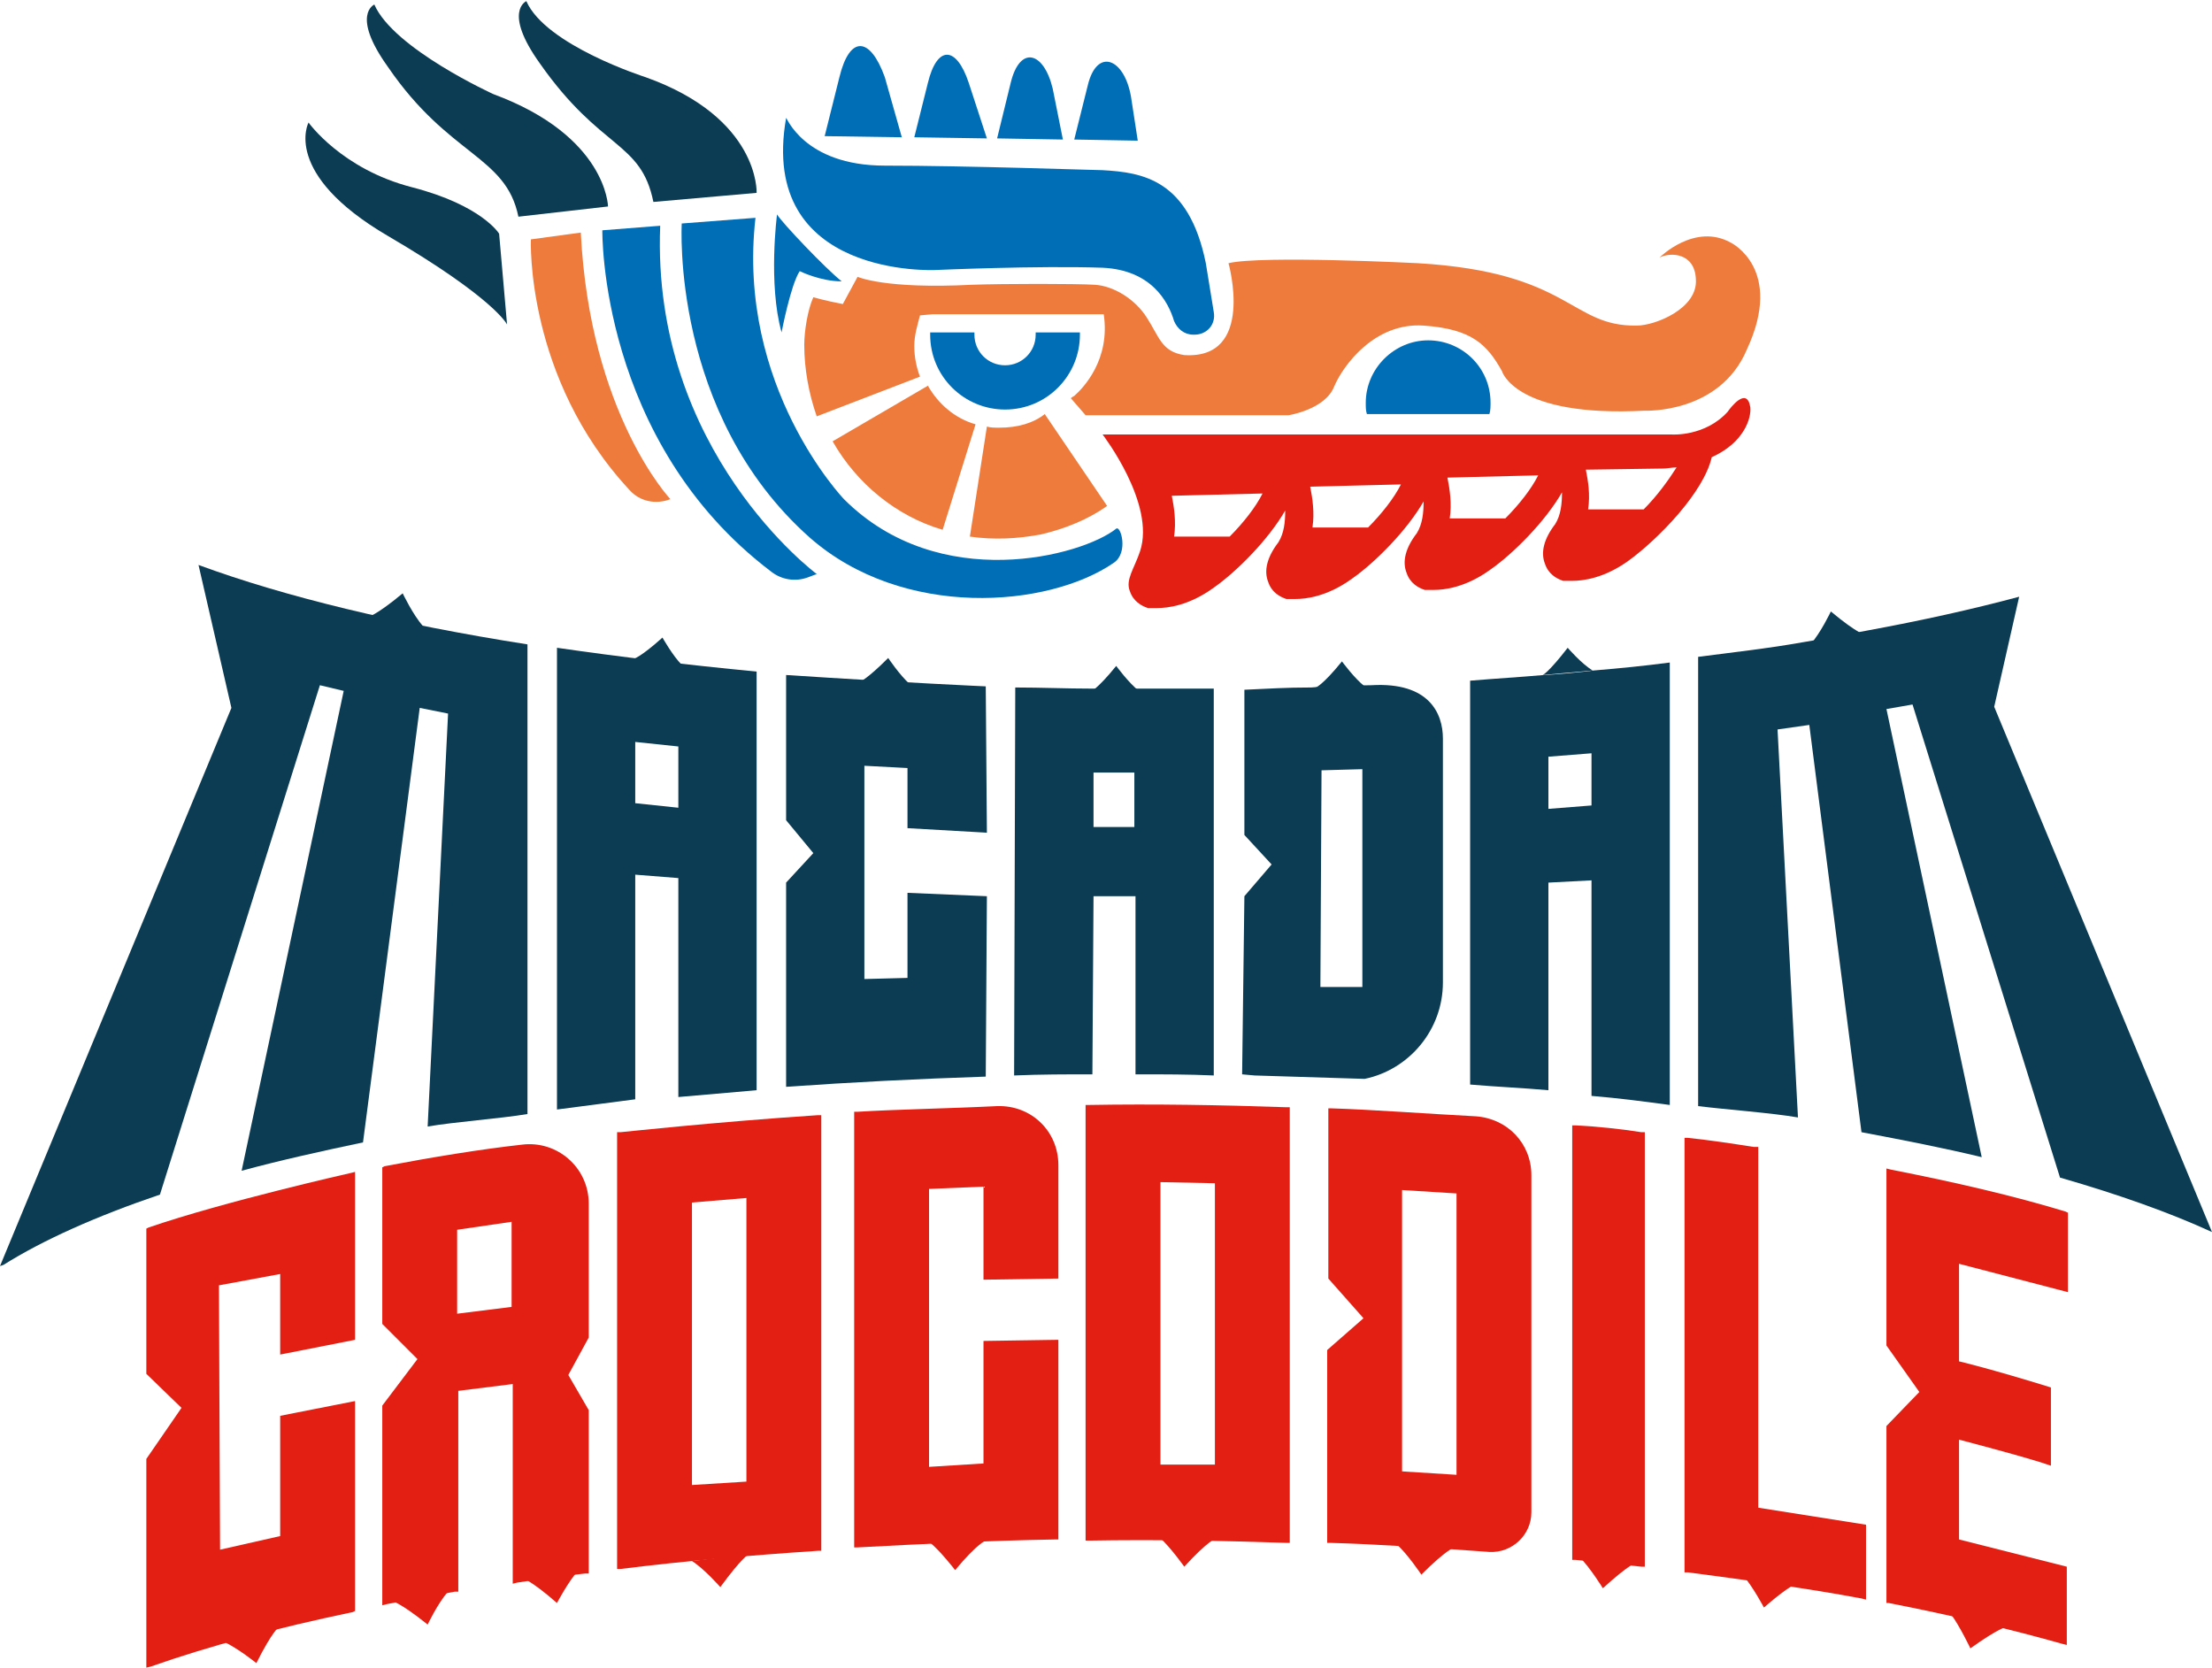
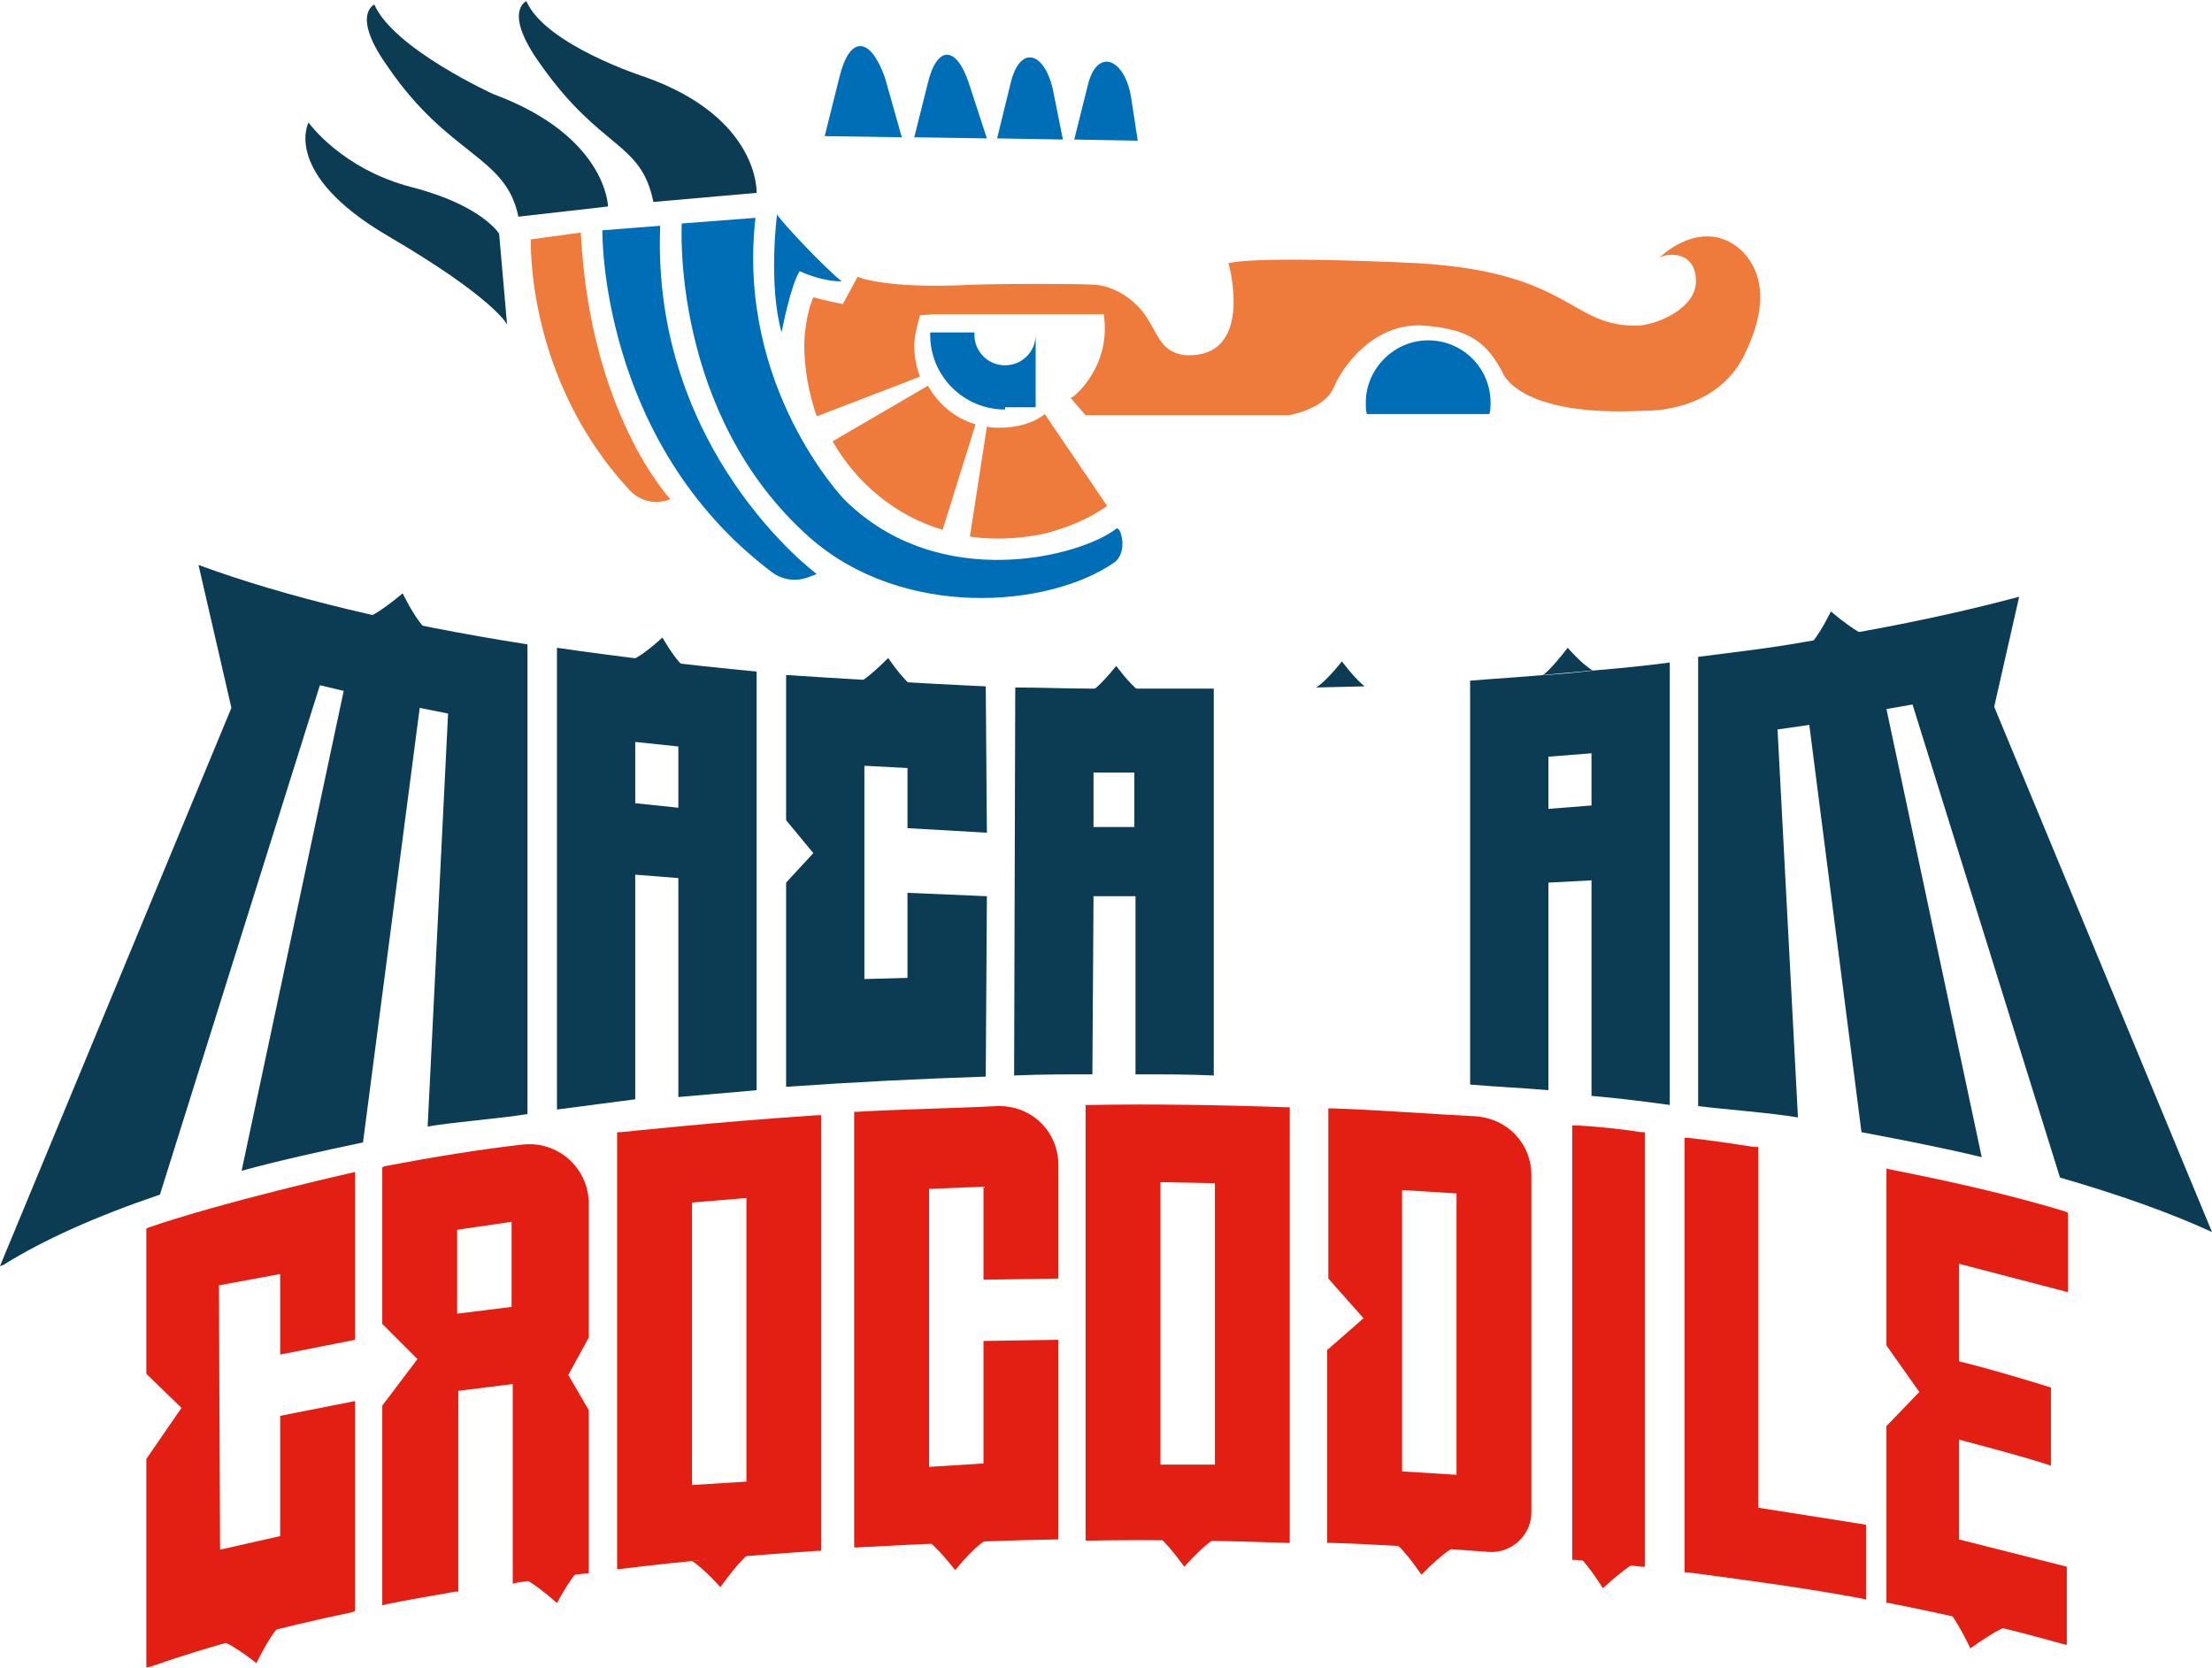
<svg xmlns="http://www.w3.org/2000/svg" version="1.2" baseProfile="tiny" id="Calque_1" x="0px" y="0px" viewBox="0 0 195 147" xml:space="preserve">
  <g>
    <g>
      <path fill="#006EB6" d="M131.3,36.5c0.1-0.3,0.1-0.7,0.1-1c0-3.1-2.5-5.5-5.5-5.5c-3,0-5.5,2.5-5.5,5.5c0,0.4,0,0.7,0.1,1H131.3z" />
-       <path fill="#006EB6" d="M69.3,10.4c0-0.2,1.5,4.2,8.7,4.2s18.6,0.4,19.2,0.4c3.5,0.2,7.6,0.8,9.1,8.2l0.7,4.3c0.2,1.1-0.6,2-1.7,2    h-0.1c-0.8,0-1.4-0.5-1.7-1.2c-0.5-1.7-2-4.5-6.3-4.7c-5.7-0.2-14.7,0.2-14.7,0.2S66.8,24.6,69.3,10.4z" />
-       <path fill="#E31F13" d="M152.3,36.3c-2,2.2-4.9,2-4.9,2H97.2c0,0,4.7,6.1,3.3,10.3c-0.5,1.5-1.3,2.5-0.9,3.5    c0.3,0.9,1,1.3,1.6,1.5l0.1,0c0.1,0,0.3,0,0.7,0c0.9,0,2.8-0.2,5-1.8c2-1.4,4.8-4.2,6.3-6.8c0,1-0.1,2-0.6,2.8    c-1,1.3-1.3,2.5-0.9,3.5c0.3,0.9,1,1.3,1.6,1.5l0.1,0c0.1,0,0.3,0,0.7,0c0.9,0,2.8-0.2,5-1.8c2-1.4,4.8-4.2,6.3-6.8    c0,1-0.1,2-0.6,2.8c-1,1.3-1.3,2.5-0.9,3.5c0.3,0.9,1,1.3,1.6,1.5l0.1,0c0.1,0,0.3,0,0.7,0c0.9,0,2.8-0.2,5-1.8    c2-1.4,4.8-4.2,6.3-6.8c0,1-0.1,2-0.6,2.8c-1,1.3-1.3,2.5-0.9,3.5c0.3,0.9,1,1.3,1.6,1.5l0.1,0c0.1,0,0.3,0,0.7,0    c0.9,0,2.8-0.2,5-1.8c2.6-1.9,6.6-6,7.3-9.1c2.9-1.3,3.5-3.5,3.4-4.4C154,34,152.5,36,152.3,36.3z M108.4,47.3h-4.9    c0.2-1.3,0-2.6-0.2-3.6l8-0.2C110.7,44.7,109.6,46.1,108.4,47.3z M120.6,46.5h-4.9c0.2-1.3,0-2.6-0.2-3.6l8-0.2    C122.9,43.9,121.8,45.3,120.6,46.5z M132.7,45.7h-4.9c0.2-1.3,0-2.6-0.2-3.6l8-0.2C135,43.1,133.9,44.5,132.7,45.7z M144.9,44.9    H140c0.2-1.3,0-2.5-0.2-3.5l6.8-0.1c0.4,0,0.8-0.1,1.2-0.1C147.1,42.3,146.1,43.7,144.9,44.9z" />
      <path fill="#006EB6" d="M72.7,12L74,6.8c0.9-3.7,2.7-3.6,4,0l1.5,5.3L72.7,12z" />
      <path fill="#006EB6" d="M80.6,12.1l1.2-4.8c0.8-3.3,2.5-3.3,3.6,0l1.6,4.9L80.6,12.1z" />
      <path fill="#006EB6" d="M87.9,12.2l1.2-4.9C89.9,4,92,4.5,92.8,7.8l0.9,4.5L87.9,12.2z" />
      <path fill="#006EB6" d="M94.7,12.3l1.2-4.8c0.8-3.3,3.2-2.4,3.8,1l0.6,3.9L94.7,12.3z" />
-       <path fill="#006EB6" d="M91.3,29.3c0,0.1,0,0.2,0,0.2c0,1.5-1.2,2.7-2.7,2.7c-1.5,0-2.7-1.2-2.7-2.7c0-0.1,0-0.2,0-0.2H82    c0,0.1,0,0.2,0,0.2c0,3.7,3,6.6,6.6,6.6c3.7,0,6.6-3,6.6-6.6c0-0.1,0-0.2,0-0.2H91.3z" />
+       <path fill="#006EB6" d="M91.3,29.3c0,0.1,0,0.2,0,0.2c0,1.5-1.2,2.7-2.7,2.7c-1.5,0-2.7-1.2-2.7-2.7c0-0.1,0-0.2,0-0.2H82    c0,0.1,0,0.2,0,0.2c0,3.7,3,6.6,6.6,6.6c0-0.1,0-0.2,0-0.2H91.3z" />
      <path fill="#0B3C53" d="M57.6,17.8l9.1-0.8c0,0,0.3-6.6-9.8-10.2c0,0-8.8-2.8-10.5-6.7c0,0-2.1,0.9,1.2,5.5    C53,13.3,56.5,12.4,57.6,17.8z" />
      <path fill="#0B3C53" d="M45.7,19.1l7.9-0.9c0,0-0.1-6.2-10.1-9.9c0,0-8.8-4-10.5-7.9c0,0-2.1,0.9,1.2,5.5    C39.6,13.8,44.6,13.7,45.7,19.1z" />
      <path fill="#0B3C53" d="M44,20.6c0,0-1.5-2.5-7.7-4.1s-9.1-5.7-9.1-5.7s-2.4,4.5,7,10s10.5,7.8,10.5,7.8L44,20.6z" />
      <path fill="#EE7B3C" d="M46.8,21.1c0,0-0.5,12.2,8.7,22.1c0.9,1,2.3,1.3,3.6,0.8l0,0c0,0-7.1-7.5-7.9-23.5L46.8,21.1z" />
      <path fill="#006EB6" d="M53.1,20.3c0,0-0.3,18.6,14.9,30.1c0.9,0.7,2.1,0.9,3.2,0.5l0.8-0.3c0,0-14.6-10.8-13.8-30.7L53.1,20.3z" />
      <path fill="#006EB6" d="M60.1,19.7c0,0-1,16.8,11.3,27.7c8.2,7.2,21,6.2,26.8,2.2c1.3-0.9,0.6-3.3,0.2-3c-3,2.4-15.6,5.8-24-2.6    c0,0-9.5-9.9-7.8-24.8L60.1,19.7z" />
      <path fill="#006EB6" d="M68.5,18.9c0,0-0.8,6.1,0.4,10.4c0,0,0.8-4.2,1.6-5.4c0,0,1.8,0.9,3.7,0.9C72.8,23.7,68.9,19.6,68.5,18.9z    " />
      <g>
        <path fill="#EE7B3C" d="M152.6,21.4c-3.2-1.8-6.3,1.3-6.3,1.3c1-0.5,3.1-0.4,3.2,1.9c0.2,2.6-3.6,4.1-5.2,4.1     c-5.9,0.1-5.8-4.7-19.3-5.5c0,0-13.8-0.7-16.7,0c0,0,2.4,8.5-3.9,8.1c-2-0.3-2.2-1.6-3.3-3.3c-1-1.6-2.9-2.8-4.6-2.9     c-1.7-0.1-7.9-0.1-10.8,0c-7.7,0.4-10.1-0.7-10.1-0.7l-1.3,2.4c-1.6-0.3-2.6-0.6-2.6-0.6c-0.5,1.1-0.8,3-0.8,4.2     c0,2.1,0.4,4.3,1.1,6.3l9.1-3.5c-0.3-0.8-0.5-1.7-0.5-2.7c0-1,0.3-1.9,0.5-2.7l1.1-0.1l15.1,0c0.6,4-1.8,6.5-2.6,7.2     c-0.2,0.1-0.3,0.2-0.3,0.2l1.3,1.5h17.9c0,0,3.2-0.5,4-2.5c0.8-1.9,3.6-5.7,7.9-5.4c4.3,0.3,5.6,1.7,6.9,4c0,0,1.1,4.1,12.6,3.5     c0,0,6.6,0.3,9-5.4C157.3,23.7,152.6,21.4,152.6,21.4z" />
        <path fill="#EE7B3C" d="M88.1,37.7c-0.4,0-0.8,0-1.1-0.1l-1.5,9.7c2.1,0.3,4.2,0.2,6.3-0.2c2.1-0.5,4.1-1.3,5.8-2.5l-5.5-8.1     C91.1,37.3,89.7,37.7,88.1,37.7z" />
        <path fill="#EE7B3C" d="M81.8,34l-8.4,4.9c2.1,3.7,5.6,6.6,9.7,7.8l2.9-9.3C84.2,36.9,82.7,35.6,81.8,34z" />
      </g>
    </g>
    <g>
      <g>
        <path fill="#E31F13" d="M33.9,102.8l-0.2,0.1v13.8l3.1,3.1l-3.1,4.1v17.6l0.4-0.1c1.9-0.4,3.9-0.7,6-1.1l0.3,0v-17.7l4.8-0.6     v17.6l0.4-0.1c2-0.3,4-0.6,6-0.8l0.3,0v-14.4l-1.8-3.1l1.8-3.3l0-11.8c0-3.2-2.8-5.6-5.9-5.2C42.4,101.3,38.1,102,33.9,102.8z      M45.1,107.7v7.5l-4.8,0.6v-7.4L45.1,107.7z" />
        <path fill="#E31F13" d="M54.7,99.8l-0.3,0v38.5l0.3,0c5.6-0.7,11.4-1.2,17.4-1.6l0.3,0V98.3l-0.3,0C63,98.9,54.8,99.8,54.7,99.8z      M61,130.9V106l4.8-0.4v25L61,130.9z" />
        <path fill="#E31F13" d="M96,97.4l-0.3,0v38.4l0.3,0c5.7-0.1,11.6,0,17.4,0.2l0.3,0V97.6l-0.3,0C107.6,97.4,101.7,97.3,96,97.4z      M107.1,104.3v24.8h-4.8v-24.9L107.1,104.3z" />
        <path fill="#E31F13" d="M117.4,97.7l-0.3,0v15l3.1,3.5L117,119v17l0.3,0c3.8,0.1,10,0.5,14,0.8c2,0.1,3.7-1.5,3.7-3.5v-29.7     c0-2.8-2.1-5-4.9-5.2C126.2,98.2,120.8,97.8,117.4,97.7z M123.6,129.7v-24.8l4.8,0.3V130L123.6,129.7z" />
        <path fill="#E31F13" d="M75.6,98l-0.3,0v38.4l0.3,0c5.7-0.3,11.5-0.6,17.4-0.7l0.3,0v-17.6l-6.6,0.1V129l-4.8,0.3v-24.5l4.8-0.2     v8.2l6.6-0.1v-10c0-3-2.4-5.3-5.4-5.2C84,97.7,78.7,97.8,75.6,98z" />
        <path fill="#E31F13" d="M138.9,99.2l-0.3,0v38.3l0.3,0c2,0.2,4,0.4,5.8,0.6l0.3,0V99.8l-0.3,0C142.8,99.5,140.8,99.3,138.9,99.2z     " />
        <path fill="#E31F13" d="M154.9,101.1l-0.3,0c-1.9-0.3-3.9-0.6-5.8-0.8l-0.3,0v38.3l0.3,0c5.3,0.7,10.5,1.4,15.3,2.3l0.4,0.1v-6.6     l-9.5-1.5V101.1z" />
        <path fill="#E31F13" d="M172.7,126.9c0,0,6.5,1.7,8.1,2.3v-6.9c-5.5-1.7-8.1-2.3-8.1-2.3v-8.6l9.6,2.5l0-7l-0.2-0.1     c-4.6-1.4-9.8-2.6-15.4-3.7l-0.4-0.1v15.6l2.9,4.1l-2.9,3v15.6l0.2,0c5.6,1.1,10.7,2.3,15.3,3.6l0.4,0.1v-6.9l-9.5-2.4V126.9z" />
        <path fill="#E31F13" d="M13.1,108.2l-0.2,0.1l0,12.8l3.1,3l-3.1,4.5l0,18l0,0.4l0.4-0.1c5.1-1.8,11.1-3.4,17.8-4.8l0.2-0.1     l0-18.5l-6.6,1.3v10.6l-5.3,1.2l-0.1-23.3l5.4-1v7.1l6.6-1.3v-14.8l-0.4,0.1C30.9,103.4,19.8,105.9,13.1,108.2z" />
      </g>
      <path fill="#E31F13" d="M24.6,143.4c0,0-0.6,0.4-2,3.2c0,0-1.6-1.3-2.9-1.9L24.6,143.4z" />
      <path fill="#E31F13" d="M66,137c0,0-0.6,0.3-2.5,2.9c0,0-1.4-1.6-2.5-2.3L66,137z" />
      <path fill="#E31F13" d="M86.9,135.8c0,0-0.7,0.2-2.7,2.6c0,0-1.3-1.7-2.3-2.5L86.9,135.8z" />
      <path fill="#E31F13" d="M107.2,135.6c0,0-0.7,0.2-2.8,2.5c0,0-1.2-1.7-2.2-2.6L107.2,135.6z" />
      <path fill="#E31F13" d="M128.2,136.4c0,0-0.7,0.2-2.9,2.4c0,0-1.2-1.8-2.2-2.7L128.2,136.4z" />
-       <path fill="#E31F13" d="M158.6,139.5c0,0-0.7,0.1-3.1,2.2c0,0-1-1.9-1.9-2.9L158.6,139.5z" />
      <path fill="#E31F13" d="M144.3,137.7c0,0-0.7,0.2-3,2.3c0,0-1.1-1.8-2.1-2.8L144.3,137.7z" />
-       <path fill="#E31F13" d="M34.5,141.1c0,0,0.7,0.1,3.2,2.1c0,0,0.9-1.9,1.8-2.9L34.5,141.1z" />
      <path fill="#E31F13" d="M46,139.1c0,0,0.7,0.1,3.1,2.2c0,0,1-1.9,1.9-2.9L46,139.1z" />
      <path fill="#E31F13" d="M176.9,143.4c0,0-0.7,0.1-3.2,1.9c0,0-0.9-1.9-1.7-3L176.9,143.4z" />
    </g>
    <g>
      <path fill="#0B3C53" d="M20.4,62.4L0,111.6l0.3-0.1c3.5-2.2,8.2-4.3,13.8-6.2l14.1-44.9l2.1,0.5l-9,42.3c3.3-0.9,6.9-1.7,10.7-2.5    L37,62.4l2.5,0.5l-1.8,36.4c2.3-0.4,6.4-0.7,8.8-1.1c0-6,0-36.6,0-41.4c-11.5-1.8-21.4-4.2-29-7L20.4,62.4z" />
      <path fill="#0B3C53" d="M149.7,57.9c0,7.9,0,36.7,0,39.6c2.4,0.3,6.5,0.6,8.8,1l-1.8-34.2l2.8-0.4l4.6,35.9    c3.7,0.7,7.3,1.4,10.6,2.2l-8.4-39.5l2.3-0.4l13,41.7c5.2,1.5,9.7,3.1,13.4,4.8l-19.2-46.3l2.2-9.7c-4.1,1.1-8.6,2.1-13.5,3    c-1.1,0.2-4.8,0.9-5.5,1C155.6,57.2,153.5,57.4,149.7,57.9z" />
      <path fill="#0B3C53" d="M49.1,97.8c2.3-0.3,4.6-0.6,6.9-0.9V77.1l3.8,0.3v19.3c2.3-0.2,4.6-0.4,6.9-0.6V59.2    c-6.2-0.6-12.1-1.3-17.6-2.1V97.8z M56,65.4l3.8,0.4v5.4L56,70.8V65.4z" />
      <path fill="#0B3C53" d="M129.6,95.6c2.3,0.2,4.7,0.3,6.9,0.5V77.8l3.8-0.2v19c2.4,0.2,4.7,0.5,6.9,0.8v-39    c-2.3,0.3-4.3,0.5-6.7,0.7c-0.6,0.1-3.8,0.4-4.4,0.4c-2.3,0.2-4.1,0.3-6.5,0.5V95.6z M136.5,66.7l3.8-0.3V71l-3.8,0.3V66.7z" />
      <path fill="#0B3C53" d="M89.5,60.6l-0.1,34.2c2.3-0.1,4.6-0.1,6.9-0.1l0.1-15.7h3.7v15.7c0.1,0,0.2,0,0.3,0c2.2,0,4.4,0,6.6,0.1    V60.7c-1.6,0-3.2,0-4.8,0c-0.6,0-1.2,0-1.8,0c-0.7,0-3.5,0-4.1,0C94,60.7,91.8,60.6,89.5,60.6z M100.1,72.9h-3.7l0-4.8l3.6,0V72.9    z" />
-       <path fill="#0B3C53" d="M109.5,94.7l1.1,0.1c3.3,0.1,6.5,0.2,9.7,0.3c3.9-0.8,6.9-4.3,6.9-8.5V65.1c0-2.2-1.2-5-6.3-4.7    c-0.8,0-4.3,0.1-5.3,0.2c-2.3,0-3.6,0.1-5.9,0.2l0,12.8l2.4,2.6l-2.4,2.8L109.5,94.7z M116.5,67.9l3.6-0.1v19.2h-3.7L116.5,67.9z" />
      <path fill="#0B3C53" d="M87,73.4l-0.1-12.9c0,0-6.9-0.3-17.6-1v12.8l2.4,2.9l-2.4,2.6v18c5.7-0.4,11.5-0.7,17.6-0.9L87,79L80,78.7    v7.5l-3.8,0.1V67.5l3.8,0.2V73L87,73.4z" />
      <path fill="#0B3C53" d="M136,59.5c0,0,0.5-0.2,2.2-2.4c0,0,1.2,1.4,2.2,2L136,59.5z" />
      <path fill="#0B3C53" d="M116,60.6c0,0,0.6-0.2,2.3-2.3c0,0,1.1,1.5,2,2.2L116,60.6z" />
      <path fill="#0B3C53" d="M96.1,61c0,0,0.6-0.2,2.3-2.3c0,0,1.1,1.5,2,2.2L96.1,61z" />
      <path fill="#0B3C53" d="M75.8,60.1c0,0,0.6-0.2,2.5-2.1c0,0,1,1.5,1.9,2.3L75.8,60.1z" />
      <path fill="#0B3C53" d="M55.8,58.1c0,0,0.6-0.1,2.6-1.9c0,0,0.9,1.6,1.7,2.4L55.8,58.1z" />
      <path fill="#0B3C53" d="M32.4,54.4c0,0,0.7-0.1,3.1-2.1c0,0,0.9,1.9,1.8,2.9L32.4,54.4z" />
      <path fill="#0B3C53" d="M164.5,56c0,0-0.7-0.1-3.1-2.1c0,0-0.9,1.9-1.8,2.9L164.5,56z" />
    </g>
  </g>
</svg>